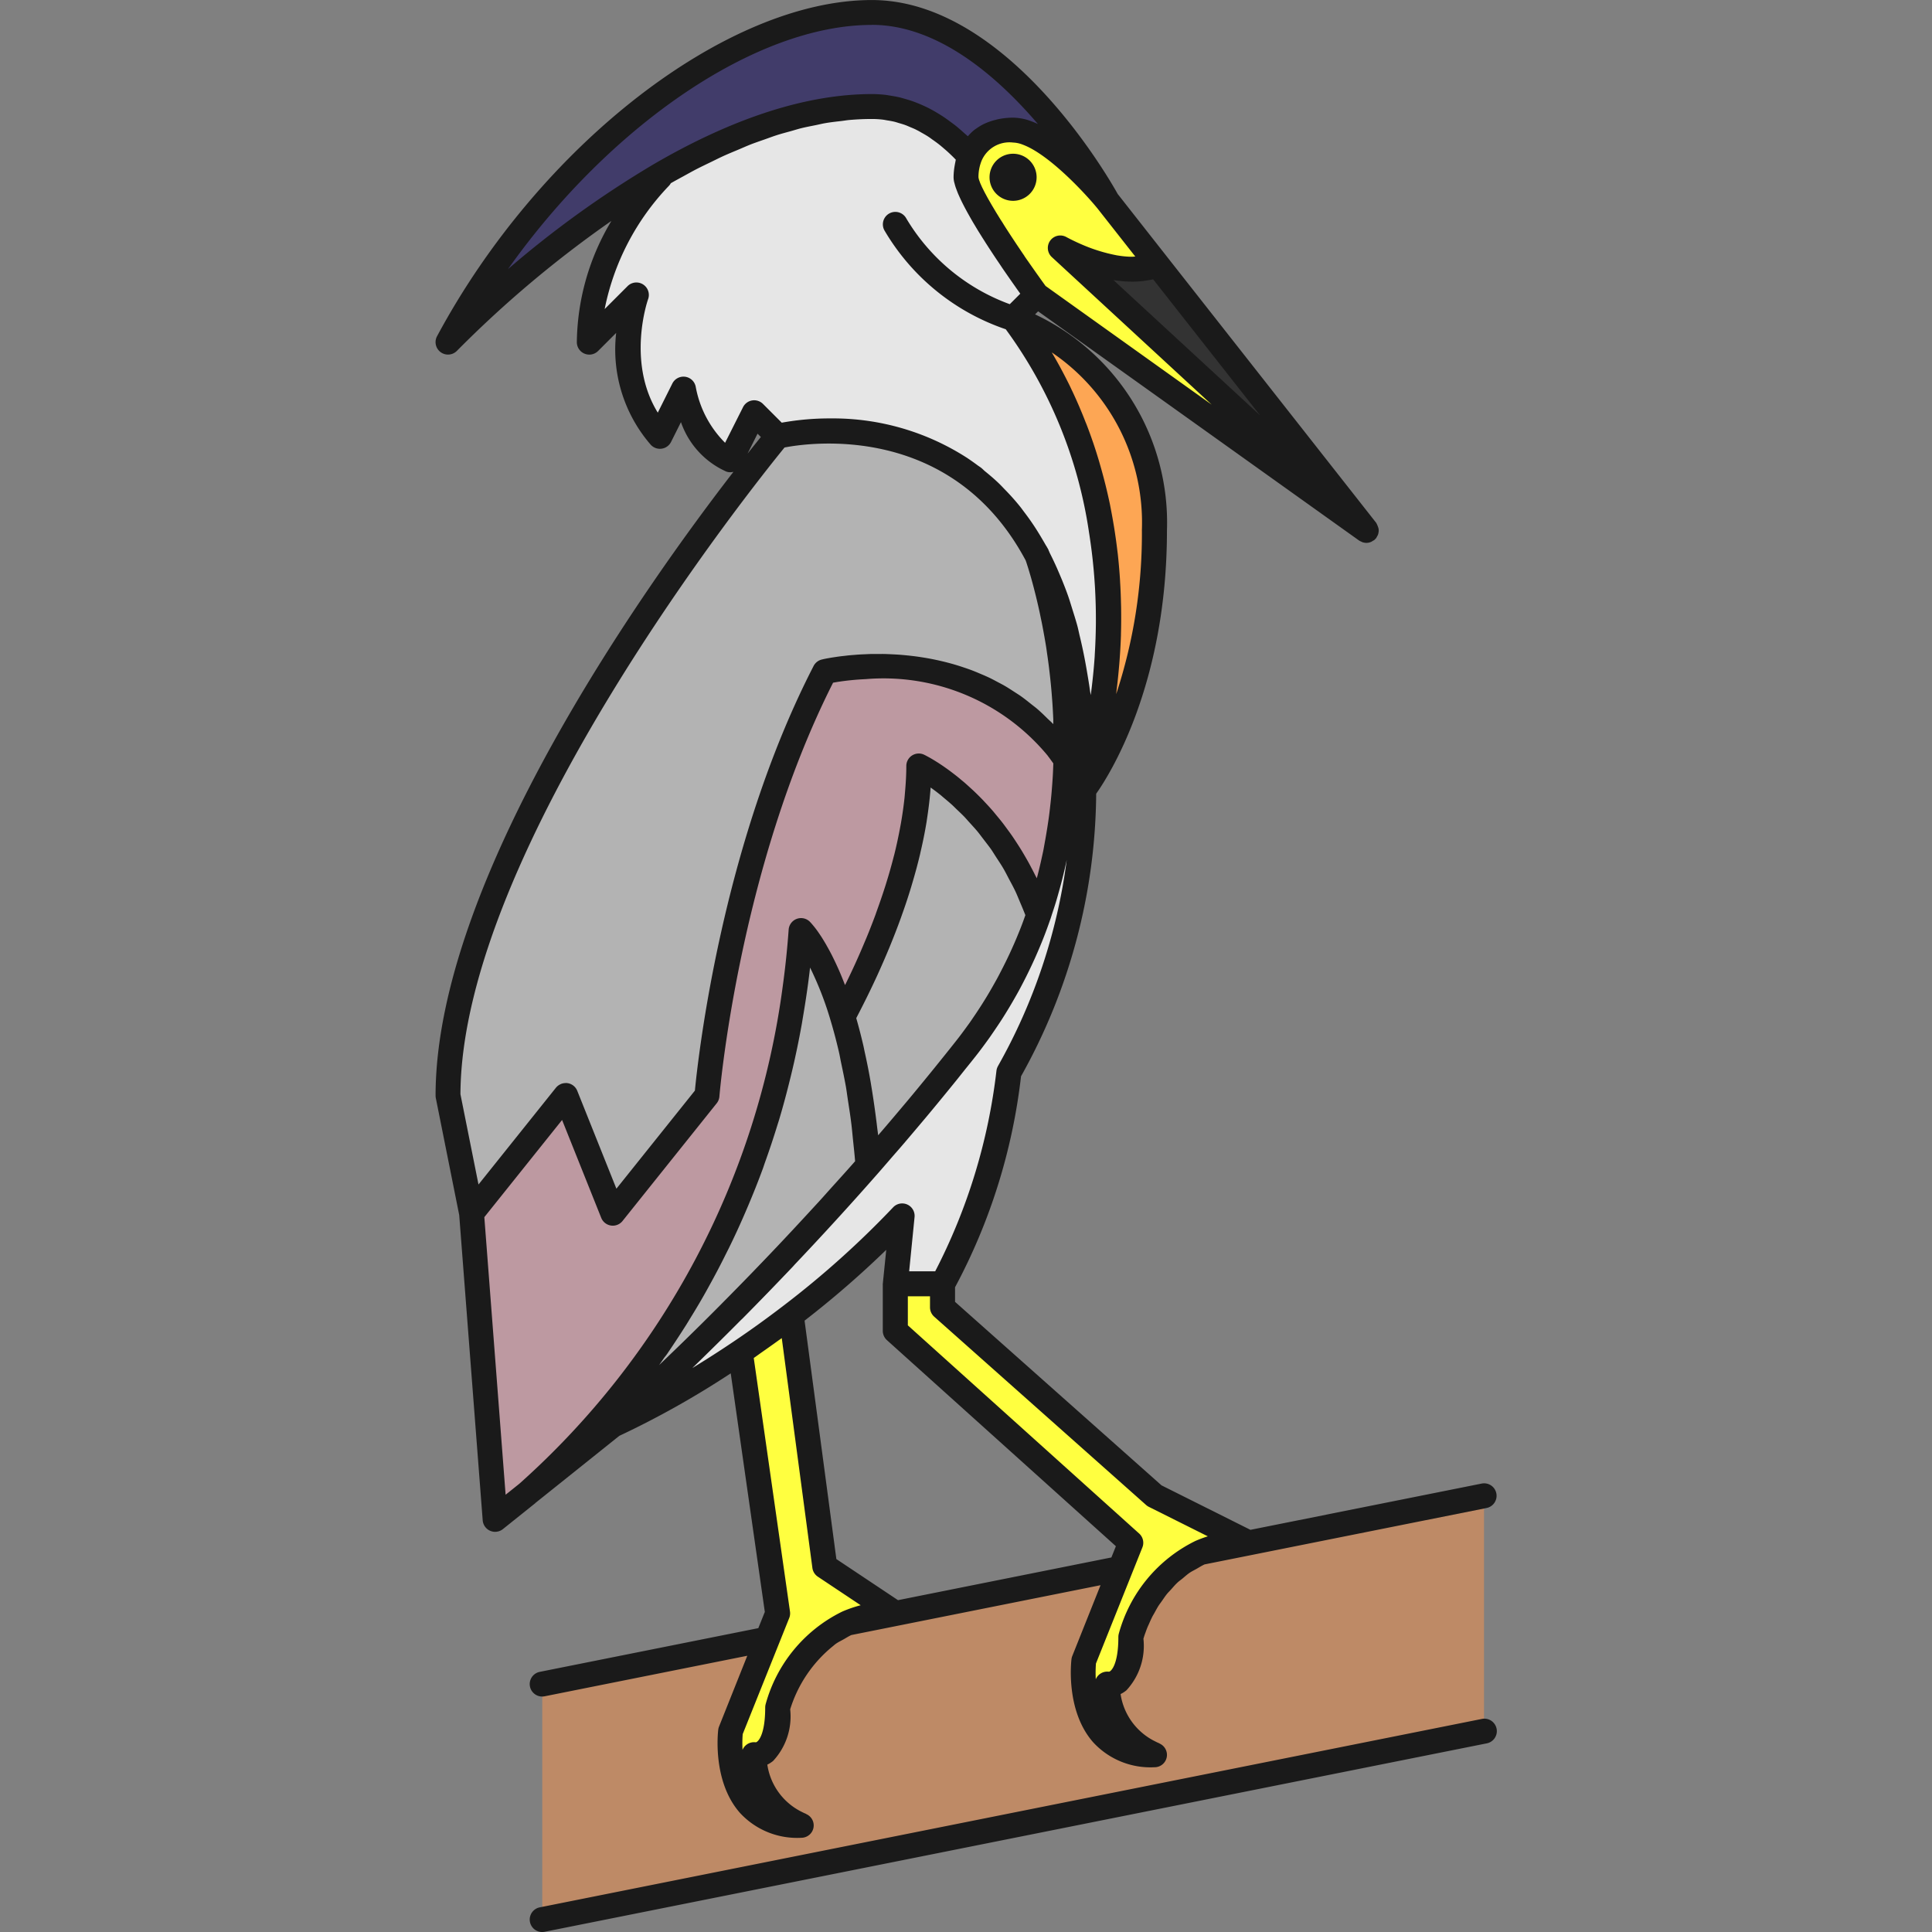
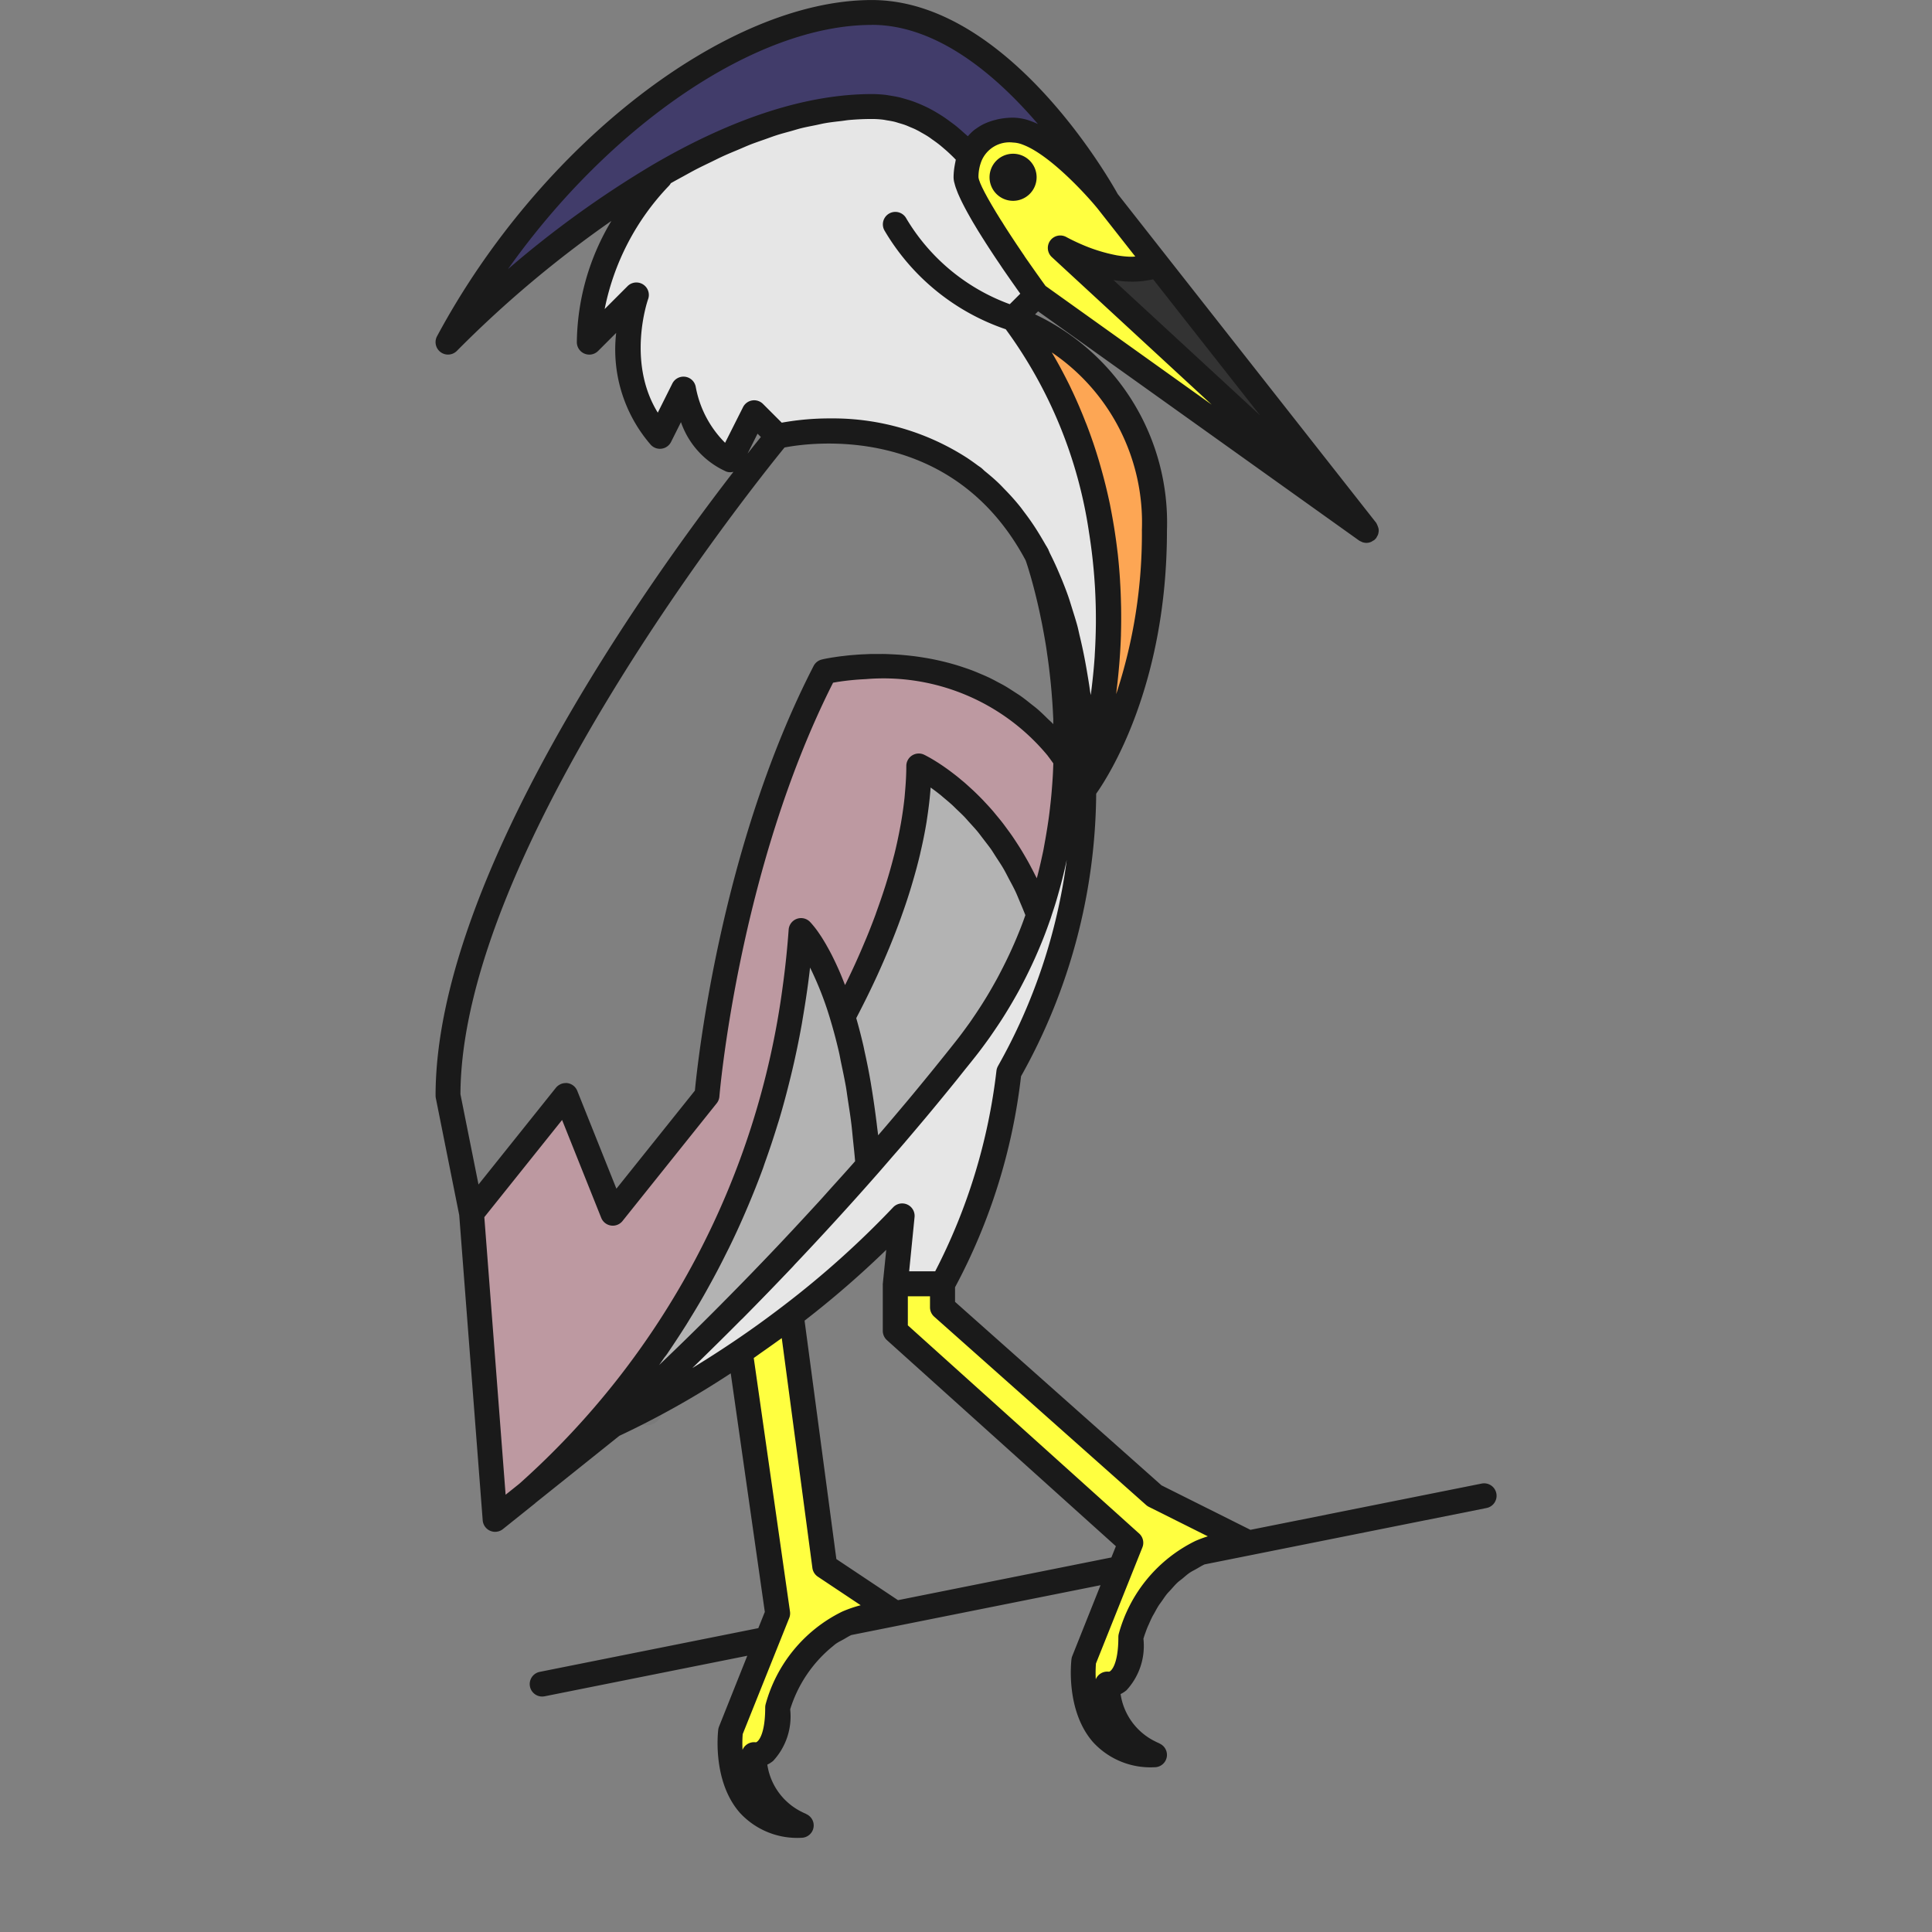
<svg xmlns="http://www.w3.org/2000/svg" width="800px" height="800px" viewBox="-26.22 0 116.304 116.304">
  <rect x="-26.22" y="0" width="116.304" height="116.304" fill="#808080" stroke="none" />
  <g id="Group_6135" data-name="Group 6135" transform="translate(-971.664 -1218.518)">
    <g id="Group_6133" data-name="Group 6133">
      <g id="Group_5988" data-name="Group 5988">
        <g id="Group_5987" data-name="Group 5987">
          <g id="Group_5986" data-name="Group 5986">
            <path id="Path_2185" data-name="Path 2185" d="M1009.264,1233.442l7.971,7.358,10.454,9.65-9.82-12.5-2.742-3.489C1012.8,1235.462,1009.264,1233.442,1009.264,1233.442Z" fill="#333" />
          </g>
        </g>
      </g>
      <g id="Group_5991" data-name="Group 5991">
        <g id="Group_5990" data-name="Group 5990">
          <g id="Group_5989" data-name="Group 5989">
            <path id="Path_2186" data-name="Path 2186" d="M997.925,1219.268c-7.983,0-19.04,7.792-25.511,19.843a64.939,64.939,0,0,1,12.756-10.054c3.978-2.317,8.452-4.119,12.755-4.119a8.009,8.009,0,0,1,5.908,2.991,2.553,2.553,0,0,1,2.6-1.574,2.449,2.449,0,0,1,.837.172c2.142.79,4.832,4.08,4.832,4.08S1005.909,1219.268,997.925,1219.268Z" fill="#413c6a" />
          </g>
        </g>
      </g>
      <g id="Group_5994" data-name="Group 5994">
        <g id="Group_5993" data-name="Group 5993">
          <g id="Group_5992" data-name="Group 5992">
            <path id="Path_2187" data-name="Path 2187" d="M1017.235,1240.8l-7.971-7.358s3.539,2.02,5.863,1.019l-3.028-3.854s-2.69-3.29-4.832-4.08a2.449,2.449,0,0,0-.837-.172,2.553,2.553,0,0,0-2.6,1.574,3.377,3.377,0,0,0-.238,1.261c0,1.243,4.252,7.086,4.252,7.086l1,.717,7.967,5.69,10.872,7.767Z" fill="#ffff40" />
          </g>
        </g>
      </g>
      <g id="Group_5997" data-name="Group 5997">
        <g id="Group_5996" data-name="Group 5996">
          <g id="Group_5995" data-name="Group 5995">
            <path id="Path_2188" data-name="Path 2188" d="M1006.429,1238.444a.732.732,0,0,1-.21-.031,13.6,13.6,0,0,1-7.538-6.035.75.75,0,0,1,1.324-.707,12.274,12.274,0,0,0,6.636,5.3.75.75,0,0,1-.212,1.47Z" fill="#7a7a7a" />
          </g>
        </g>
      </g>
      <g id="Group_6000" data-name="Group 6000">
        <g id="Group_5999" data-name="Group 5999">
          <g id="Group_5998" data-name="Group 5998">
            <path id="Path_2189" data-name="Path 2189" d="M1010.681,1236.276" fill="none" stroke="#7a7a7a" stroke-linecap="round" stroke-linejoin="round" stroke-width="3" />
          </g>
        </g>
      </g>
      <g id="Group_6003" data-name="Group 6003">
        <g id="Group_6002" data-name="Group 6002">
          <g id="Group_6001" data-name="Group 6001">
            <path id="Path_2190" data-name="Path 2190" d="M1006.43,1237.694l1.417-1.418s-4.252-5.843-4.252-7.086a3.377,3.377,0,0,1,.238-1.261,8.009,8.009,0,0,0-5.908-2.991c-4.3,0-8.777,1.8-12.755,4.119v.133a15.027,15.027,0,0,0-4.252,9.921l2.834-2.835s-1.793,4.935,1.418,8.5l1.417-2.834s.689,3.538,2.835,4.252l1.417-2.835,1.417,1.417s18.426-4.6,18.426,21.26C1015.713,1248.314,1006.43,1237.694,1006.43,1237.694Z" fill="#e6e6e6" />
          </g>
        </g>
      </g>
      <g id="Group_6006" data-name="Group 6006">
        <g id="Group_6005" data-name="Group 6005">
          <g id="Group_6004" data-name="Group 6004">
            <path id="Path_2191" data-name="Path 2191" d="M1006.43,1237.694s9.283,10.62,4.252,28.346c0,0,4.252-5.49,4.252-15.59A13.055,13.055,0,0,0,1006.43,1237.694Z" fill="#fda654" />
          </g>
        </g>
      </g>
      <g id="Group_6009" data-name="Group 6009">
        <g id="Group_6008" data-name="Group 6008">
          <g id="Group_6007" data-name="Group 6007">
            <path id="Path_2192" data-name="Path 2192" d="M1007.879,1252.708a.749.749,0,0,1-.664-.4l-.026-.049a.789.789,0,0,1-.034-.671.746.746,0,0,1,1.4.03l.035.1a.751.751,0,0,1-.709.995Z" fill="#7a7a7a" />
          </g>
        </g>
      </g>
      <g id="Group_6012" data-name="Group 6012">
        <g id="Group_6011" data-name="Group 6011">
          <g id="Group_6010" data-name="Group 6010">
-             <path id="Path_2193" data-name="Path 2193" d="M977.2,1308.416l-1.952,1.561A24.949,24.949,0,0,0,977.2,1308.416Z" fill="none" />
-           </g>
+             </g>
        </g>
      </g>
      <g id="Group_6015" data-name="Group 6015">
        <g id="Group_6014" data-name="Group 6014">
          <g id="Group_6013" data-name="Group 6013">
            <path id="Path_2194" data-name="Path 2194" d="M1007.97,1273.6c-2.38-6.684-7.21-8.981-7.21-8.981,0,5.777-2.939,12.052-4.585,15.113a42.4,42.4,0,0,1,1.54,8.945h0l0,0c.442-.5.888-1.018,1.336-1.538l.247-.289q.531-.619,1.064-1.255c.089-.106.177-.209.266-.316l.013-.015q.658-.789,1.32-1.6l.31-.381q.661-.817,1.322-1.651c.286-.362.555-.728.817-1.095.09-.127.175-.256.263-.384.163-.238.323-.476.476-.715l0,0c.1-.159.2-.319.3-.478.125-.2.245-.409.363-.614.1-.182.21-.364.31-.547s.179-.34.267-.51a27.2,27.2,0,0,0,1.2-2.64l.012-.028c.122-.315.236-.63.346-.944.008-.022.017-.045.024-.067Z" fill="#b3b3b3" />
          </g>
        </g>
      </g>
      <g id="Group_6018" data-name="Group 6018">
        <g id="Group_6017" data-name="Group 6017">
          <g id="Group_6016" data-name="Group 6016">
            <path id="Path_2195" data-name="Path 2195" d="M1009.543,1265.735c-.009.132-.019.264-.03.4C1009.524,1266,1009.534,1265.867,1009.543,1265.735Z" fill="none" />
          </g>
        </g>
      </g>
      <g id="Group_6021" data-name="Group 6021">
        <g id="Group_6020" data-name="Group 6020">
          <g id="Group_6019" data-name="Group 6019">
            <path id="Path_2196" data-name="Path 2196" d="M1007.97,1273.6c-2.38-6.684-7.21-8.981-7.21-8.981,0,5.777-2.939,12.052-4.585,15.113a42.4,42.4,0,0,1,1.54,8.945h0l0,0c.443-.5.888-1.018,1.336-1.538l.247-.289q.531-.619,1.064-1.255c.089-.106.177-.209.266-.316l.013-.015q.658-.789,1.32-1.6l.31-.381c.441-.545.882-1.093,1.322-1.651.286-.362.556-.728.817-1.095.09-.127.175-.256.263-.384.163-.238.323-.476.476-.715l0,0c.1-.159.2-.319.3-.478.125-.205.246-.409.363-.614.1-.182.21-.364.31-.547s.179-.34.267-.51a27.2,27.2,0,0,0,1.2-2.64l.012-.028c.122-.315.236-.63.346-.944.008-.022.017-.045.024-.067v0Z" fill="#b3b3b3" />
          </g>
        </g>
      </g>
      <g id="Group_6024" data-name="Group 6024">
        <g id="Group_6023" data-name="Group 6023">
          <g id="Group_6022" data-name="Group 6022">
            <path id="Path_2197" data-name="Path 2197" d="M1008.318,1272.522c-.083.276-.174.552-.266.829C1008.145,1273.074,1008.235,1272.8,1008.318,1272.522Z" fill="none" />
          </g>
        </g>
      </g>
      <g id="Group_6027" data-name="Group 6027">
        <g id="Group_6026" data-name="Group 6026">
          <g id="Group_6025" data-name="Group 6025">
            <path id="Path_2198" data-name="Path 2198" d="M1008.626,1271.417c-.056.216-.116.432-.178.649C1008.51,1271.849,1008.57,1271.633,1008.626,1271.417Z" fill="none" />
          </g>
        </g>
      </g>
      <g id="Group_6030" data-name="Group 6030">
        <g id="Group_6029" data-name="Group 6029">
          <g id="Group_6028" data-name="Group 6028">
            <path id="Path_2199" data-name="Path 2199" d="M1008.888,1270.315c-.045.2-.091.408-.14.613C1008.8,1270.723,1008.843,1270.519,1008.888,1270.315Z" fill="none" />
          </g>
        </g>
      </g>
      <g id="Group_6033" data-name="Group 6033">
        <g id="Group_6032" data-name="Group 6032">
          <g id="Group_6031" data-name="Group 6031">
            <path id="Path_2200" data-name="Path 2200" d="M1009.337,1267.775c-.027.2-.059.407-.09.611C1009.278,1268.182,1009.31,1267.977,1009.337,1267.775Z" fill="none" />
          </g>
        </g>
      </g>
      <g id="Group_6036" data-name="Group 6036">
        <g id="Group_6035" data-name="Group 6035">
          <g id="Group_6034" data-name="Group 6034">
            <path id="Path_2201" data-name="Path 2201" d="M1009.457,1266.743c-.014.144-.032.29-.048.435C1009.425,1267.033,1009.443,1266.887,1009.457,1266.743Z" fill="none" />
          </g>
        </g>
      </g>
      <g id="Group_6039" data-name="Group 6039">
        <g id="Group_6038" data-name="Group 6038">
          <g id="Group_6037" data-name="Group 6037">
            <path id="Path_2202" data-name="Path 2202" d="M1009.6,1264.755c-.005.122-.009.243-.016.365C1009.589,1265,1009.593,1264.877,1009.6,1264.755Z" fill="none" />
          </g>
        </g>
      </g>
      <g id="Group_6042" data-name="Group 6042">
        <g id="Group_6041" data-name="Group 6041">
          <g id="Group_6040" data-name="Group 6040">
            <path id="Path_2203" data-name="Path 2203" d="M1009.111,1269.2c-.038.207-.075.414-.117.622C1009.036,1269.615,1009.073,1269.408,1009.111,1269.2Z" fill="none" />
          </g>
        </g>
      </g>
      <g id="Group_6045" data-name="Group 6045">
        <g id="Group_6044" data-name="Group 6044">
          <g id="Group_6043" data-name="Group 6043">
            <path id="Path_2204" data-name="Path 2204" d="M996.175,1279.736c-1.172-3.893-2.5-5.192-2.5-5.192a49.613,49.613,0,0,1-16.474,33.872l5.135-4.108s.447-.392,1.246-1.125c.3-.275.649-.6,1.043-.967.262-.246.545-.512.845-.8l.465-.443q.477-.457,1.006-.971c.819-.8,1.726-1.692,2.7-2.675.935-.944,1.932-1.97,2.977-3.071,1.61-1.7,3.329-3.564,5.1-5.578A42.4,42.4,0,0,0,996.175,1279.736Z" fill="#b3b3b3" />
          </g>
        </g>
      </g>
      <g id="Group_6048" data-name="Group 6048">
        <g id="Group_6047" data-name="Group 6047">
          <g id="Group_6046" data-name="Group 6046">
            <path id="Path_2205" data-name="Path 2205" d="M997.725,1289.431a.75.75,0,1,1-.005-1.5h.005a.75.75,0,0,1,0,1.5Z" fill="#7a7a7a" />
          </g>
        </g>
      </g>
      <g id="Group_6051" data-name="Group 6051">
        <g id="Group_6050" data-name="Group 6050">
          <g id="Group_6049" data-name="Group 6049">
            <circle id="Ellipse_161" data-name="Ellipse 161" cx="0.75" cy="0.75" r="0.75" transform="translate(1007.22 1272.855)" fill="#7a7a7a" />
          </g>
        </g>
      </g>
      <g id="Group_6054" data-name="Group 6054">
        <g id="Group_6053" data-name="Group 6053">
          <g id="Group_6052" data-name="Group 6052">
            <path id="Path_2206" data-name="Path 2206" d="M985.933,1301.726a.75.75,0,0,1-.518-1.292q.477-.456,1-.966a.75.75,0,0,1,1.045,1.076q-.531.515-1.012.974A.745.745,0,0,1,985.933,1301.726Z" fill="#7a7a7a" />
          </g>
        </g>
      </g>
      <g id="Group_6057" data-name="Group 6057">
        <g id="Group_6056" data-name="Group 6056">
          <g id="Group_6055" data-name="Group 6055">
-             <path id="Path_2207" data-name="Path 2207" d="M983.581,1303.933a.75.75,0,0,1-.507-1.3c.3-.274.645-.595,1.037-.962a.75.75,0,1,1,1.026,1.093c-.4.372-.747.7-1.048.973A.75.75,0,0,1,983.581,1303.933Z" fill="#7a7a7a" />
+             <path id="Path_2207" data-name="Path 2207" d="M983.581,1303.933a.75.75,0,0,1-.507-1.3c.3-.274.645-.595,1.037-.962a.75.75,0,1,1,1.026,1.093A.75.75,0,0,1,983.581,1303.933Z" fill="#7a7a7a" />
          </g>
        </g>
      </g>
      <g id="Group_6060" data-name="Group 6060">
        <g id="Group_6059" data-name="Group 6059">
          <g id="Group_6058" data-name="Group 6058">
            <path id="Path_2208" data-name="Path 2208" d="M984.624,1302.966a.75.75,0,0,1-.512-1.3c.261-.244.542-.51.84-.793a.75.75,0,0,1,1.034,1.088q-.453.429-.85.8A.745.745,0,0,1,984.624,1302.966Z" fill="#7a7a7a" />
          </g>
        </g>
      </g>
      <g id="Group_6063" data-name="Group 6063">
        <g id="Group_6062" data-name="Group 6062">
          <g id="Group_6061" data-name="Group 6061">
            <path id="Path_2209" data-name="Path 2209" d="M986.94,1300.756a.75.75,0,0,1-.523-1.288c.9-.872,1.8-1.769,2.689-2.665a.75.75,0,0,1,1.067,1.055c-.894.9-1.806,1.807-2.71,2.685A.747.747,0,0,1,986.94,1300.756Z" fill="#7a7a7a" />
          </g>
        </g>
      </g>
      <g id="Group_6066" data-name="Group 6066">
        <g id="Group_6065" data-name="Group 6065">
          <g id="Group_6064" data-name="Group 6064">
            <path id="Path_2210" data-name="Path 2210" d="M992.617,1294.259h0c1.61-1.7,3.329-3.565,5.1-5.579h0C995.946,1290.695,994.227,1292.564,992.617,1294.259Z" fill="#bd99a1" />
          </g>
        </g>
      </g>
      <g id="Group_6069" data-name="Group 6069">
        <g id="Group_6068" data-name="Group 6068">
          <g id="Group_6067" data-name="Group 6067">
            <path id="Path_2211" data-name="Path 2211" d="M1009.544,1266.485l-.054,0a.751.751,0,0,1-.7-.747.516.516,0,0,1,0-.055c.014-.2.028-.4.038-.6a.75.75,0,0,1,1.5.039v.04c-.011.207-.025.418-.04.628A.751.751,0,0,1,1009.544,1266.485Z" fill="#7a7a7a" />
          </g>
        </g>
      </g>
      <g id="Group_6072" data-name="Group 6072">
        <g id="Group_6071" data-name="Group 6071">
          <g id="Group_6070" data-name="Group 6070">
            <path id="Path_2212" data-name="Path 2212" d="M1009.458,1267.493a.678.678,0,0,1-.077,0,.748.748,0,0,1-.674-.744.681.681,0,0,1,0-.078q.03-.3.054-.595a.75.75,0,0,1,1.5.059c0,.021,0,.042,0,.063-.017.208-.036.416-.057.626A.75.75,0,0,1,1009.458,1267.493Z" fill="#7a7a7a" />
          </g>
        </g>
      </g>
      <g id="Group_6075" data-name="Group 6075">
        <g id="Group_6074" data-name="Group 6074">
          <g id="Group_6073" data-name="Group 6073">
            <path id="Path_2213" data-name="Path 2213" d="M1009.6,1265.505h-.031a.751.751,0,0,1-.719-.78v0c.008-.167.015-.335.019-.5a.75.75,0,0,1,1.352-.427l.025.035a.746.746,0,0,1,.125.438c0,.107-.008.216-.013.325l-.009.192v0A.75.75,0,0,1,1009.6,1265.505Zm.019-1.264h0Z" fill="#7a7a7a" />
          </g>
        </g>
      </g>
      <g id="Group_6078" data-name="Group 6078">
        <g id="Group_6077" data-name="Group 6077">
          <g id="Group_6076" data-name="Group 6076">
            <path id="Path_2214" data-name="Path 2214" d="M1007.879,1251.958a36.986,36.986,0,0,1,1.738,12.283l0,0c-.005.168-.015.34-.022.51-.005.122-.009.243-.016.365q-.016.306-.039.615c-.009.132-.019.264-.03.4-.017.2-.035.4-.056.61-.014.144-.032.29-.048.435-.023.2-.045.4-.072.6s-.059.407-.09.611q-.063.405-.136.815c-.038.207-.075.414-.117.622-.033.163-.07.328-.106.492-.045.2-.091.408-.14.613-.039.163-.08.325-.122.489-.056.216-.116.432-.178.649-.043.152-.084.3-.13.456-.083.276-.173.552-.266.829-.028.085-.052.17-.082.255-.007.022-.016.045-.024.067-.11.314-.224.629-.346.944l-.012.028a27.2,27.2,0,0,1-1.2,2.64c-.088.17-.175.34-.267.51s-.205.365-.31.547c-.117.2-.238.409-.363.614-.1.159-.2.319-.3.478v0c-.154.24-.314.478-.477.716-.088.128-.173.257-.263.384-.261.367-.531.733-.817,1.095-.44.558-.881,1.106-1.322,1.651l-.31.381q-.662.812-1.32,1.6l-.013.015c-.089.107-.177.21-.266.316q-.534.636-1.064,1.255l-.247.289c-.448.52-.893,1.035-1.336,1.538v0c-1.77,2.015-3.489,3.884-5.1,5.58-1.045,1.1-2.042,2.126-2.977,3.07-.974.984-1.881,1.88-2.7,2.675q-.528.513-1.006.971l-.465.443c-.3.285-.583.551-.845.8-.394.368-.743.692-1.043.967-.8.733-1.246,1.125-1.246,1.125a54.11,54.11,0,0,0,7.674-4.394c.978-.66,2.01-1.4,3.068-2.208a56.062,56.062,0,0,0,6.674-5.988l-.408,4.086h2.835a34.507,34.507,0,0,0,3.994-12.735,34.483,34.483,0,0,0,4.51-17.029C1010.682,1259.673,1009.563,1255.155,1007.879,1251.958Z" fill="#e6e6e6" />
          </g>
        </g>
      </g>
      <g id="Group_6081" data-name="Group 6081">
        <g id="Group_6080" data-name="Group 6080">
          <g id="Group_6079" data-name="Group 6079">
            <path id="Path_2215" data-name="Path 2215" d="M989.639,1298.08a.75.75,0,0,1-.532-1.278c1-1.014,2-2.043,2.966-3.059a.75.75,0,0,1,1.088,1.033c-.983,1.035-1.987,2.071-2.986,3.08l0,0h0A.747.747,0,0,1,989.639,1298.08Z" fill="#7a7a7a" />
          </g>
        </g>
      </g>
      <g id="Group_6084" data-name="Group 6084">
        <g id="Group_6083" data-name="Group 6083">
          <g id="Group_6082" data-name="Group 6082">
            <path id="Path_2216" data-name="Path 2216" d="M999.343,1315.646a7.158,7.158,0,0,0-2.9.581Z" fill="none" />
          </g>
        </g>
      </g>
      <g id="Group_6087" data-name="Group 6087">
        <g id="Group_6086" data-name="Group 6086">
          <g id="Group_6085" data-name="Group 6085">
-             <path id="Path_2217" data-name="Path 2217" d="M1020.6,1311.394l-2.9.581a8.081,8.081,0,0,0-4.183,5.089c0,3.131-1.417,2.834-1.417,2.834a4.573,4.573,0,0,0,2.835,4.252c-4.968,0-4.252-5.669-4.252-5.669l2.218-5.546-13.557,2.711h0l-2.9.581a8.081,8.081,0,0,0-4.183,5.089c0,3.131-1.417,2.834-1.417,2.834a4.573,4.573,0,0,0,2.835,4.252c-4.968,0-4.252-5.669-4.252-5.669l2.218-5.546-13.557,2.711v14.174l21.26-4.252,21.26-4.252,14.173-2.835V1308.56Z" fill="#be8a66" />
-           </g>
+             </g>
        </g>
      </g>
      <g id="Group_6090" data-name="Group 6090">
        <g id="Group_6089" data-name="Group 6089">
          <g id="Group_6088" data-name="Group 6088">
            <path id="Path_2218" data-name="Path 2218" d="M1014.934,1308.56l-12.756-11.339V1295.8h-2.835v2.835l14.173,12.755-.616,1.541-2.218,5.546s-.716,5.669,4.252,5.669a4.573,4.573,0,0,1-2.835-4.252s1.417.3,1.417-2.834a8.081,8.081,0,0,1,4.183-5.089,7.157,7.157,0,0,1,2.9-.581Z" fill="#ffff40" />
          </g>
        </g>
      </g>
      <g id="Group_6093" data-name="Group 6093">
        <g id="Group_6092" data-name="Group 6092">
          <g id="Group_6091" data-name="Group 6091">
            <rect id="Rectangle_49" data-name="Rectangle 49" transform="translate(999.343 1315.646)" fill="none" />
          </g>
        </g>
      </g>
      <g id="Group_6096" data-name="Group 6096">
        <g id="Group_6095" data-name="Group 6095">
          <g id="Group_6094" data-name="Group 6094">
            <path id="Path_2219" data-name="Path 2219" d="M995.091,1312.812l-2.014-15.106c-1.058.811-2.09,1.548-3.068,2.208l2.247,15.732-.616,1.541-2.218,5.546s-.716,5.669,4.252,5.669a4.573,4.573,0,0,1-2.835-4.252s1.417.3,1.417-2.834a8.081,8.081,0,0,1,4.183-5.089,7.158,7.158,0,0,1,2.9-.581h0Z" fill="#ffff40" />
          </g>
        </g>
      </g>
      <g id="Group_6099" data-name="Group 6099">
        <g id="Group_6098" data-name="Group 6098">
          <g id="Group_6097" data-name="Group 6097">
            <path id="Path_2220" data-name="Path 2220" d="M1003.476,1259.482c.327.118.656.25.984.4C1004.132,1259.732,1003.8,1259.6,1003.476,1259.482Z" fill="none" />
          </g>
        </g>
      </g>
      <g id="Group_6102" data-name="Group 6102">
        <g id="Group_6101" data-name="Group 6101">
          <g id="Group_6100" data-name="Group 6100">
            <path id="Path_2221" data-name="Path 2221" d="M1004.46,1259.881a12.494,12.494,0,0,1,1.465.787A12.494,12.494,0,0,0,1004.46,1259.881Z" fill="none" />
          </g>
        </g>
      </g>
      <g id="Group_6105" data-name="Group 6105">
        <g id="Group_6104" data-name="Group 6104">
          <g id="Group_6103" data-name="Group 6103">
            <path id="Path_2222" data-name="Path 2222" d="M998.46,1258.629c.263,0,.536.01.819.026C999,1258.639,998.723,1258.631,998.46,1258.629Z" fill="none" />
          </g>
        </g>
      </g>
      <g id="Group_6108" data-name="Group 6108">
        <g id="Group_6107" data-name="Group 6107">
          <g id="Group_6106" data-name="Group 6106">
            <path id="Path_2223" data-name="Path 2223" d="M997.355,1258.657c.227-.013.467-.023.719-.027C997.822,1258.634,997.582,1258.644,997.355,1258.657Z" fill="none" />
          </g>
        </g>
      </g>
      <g id="Group_6111" data-name="Group 6111">
        <g id="Group_6110" data-name="Group 6110">
          <g id="Group_6109" data-name="Group 6109">
            <path id="Path_2224" data-name="Path 2224" d="M1005.925,1260.668a12.2,12.2,0,0,1,1.878,1.451A12.2,12.2,0,0,0,1005.925,1260.668Z" fill="none" />
          </g>
        </g>
      </g>
      <g id="Group_6114" data-name="Group 6114">
        <g id="Group_6113" data-name="Group 6113">
          <g id="Group_6112" data-name="Group 6112">
            <path id="Path_2225" data-name="Path 2225" d="M1009.582,1264.193c-.152-.219-.307-.431-.466-.634l-.007-.009a12.852,12.852,0,0,0-1.306-1.431,12.2,12.2,0,0,0-1.878-1.451,12.494,12.494,0,0,0-1.465-.787c-.328-.149-.657-.281-.984-.4a14.874,14.874,0,0,0-4.2-.827c-.283-.016-.556-.024-.819-.026-.132,0-.26,0-.386,0-.252,0-.492.014-.719.027a15.642,15.642,0,0,0-1.633.175l-.018,0c-.312.051-.517.1-.586.112l-.027.007c-5.977,11.6-7.087,25.511-7.087,25.511l-5.669,7.087-2.835-7.087-5.669,7.087,1.417,18.425,1.952-1.561a49.613,49.613,0,0,0,16.474-33.872s1.329,1.3,2.5,5.192c1.646-3.061,4.585-9.336,4.585-15.113,0,0,4.83,2.3,7.21,8.981.029-.084.054-.168.082-.253.092-.277.183-.553.266-.829.046-.153.087-.3.13-.456.062-.217.122-.433.178-.649q.063-.246.122-.489c.049-.2.1-.409.14-.613.036-.164.073-.329.106-.492.042-.208.079-.415.117-.622q.073-.41.136-.815c.031-.2.063-.409.09-.611s.049-.4.072-.6c.016-.145.034-.291.048-.435.021-.2.039-.408.056-.61.011-.134.021-.266.03-.4q.022-.309.039-.615c.007-.122.011-.243.016-.365.007-.172.015-.344.019-.514h0C1009.606,1264.224,1009.593,1264.21,1009.582,1264.193Z" fill="#bd99a1" />
          </g>
        </g>
      </g>
      <g id="Group_6117" data-name="Group 6117">
        <g id="Group_6116" data-name="Group 6116">
          <g id="Group_6115" data-name="Group 6115">
-             <path id="Path_2226" data-name="Path 2226" d="M1007.879,1251.958l-.045-.088c-5.172-9.685-15.578-7.09-15.578-7.09s-19.842,23.8-19.842,39.685l1.417,7.087,5.669-7.087,2.835,7.087,5.669-7.087s1.11-13.907,7.087-25.511l.027-.007c.069-.016.274-.061.586-.112l.018,0a15.642,15.642,0,0,1,1.633-.175c.227-.013.467-.023.719-.027.126,0,.254,0,.386,0,.263,0,.536.01.819.026a14.874,14.874,0,0,1,4.2.827c.327.118.656.25.984.4a12.494,12.494,0,0,1,1.465.787,12.2,12.2,0,0,1,1.878,1.451,12.852,12.852,0,0,1,1.306,1.431l.007.009c.159.2.314.415.466.634.011.017.024.031.035.048h0l0,0A37.065,37.065,0,0,0,1007.879,1251.958Z" fill="#b3b3b3" />
-           </g>
+             </g>
        </g>
      </g>
      <g id="Group_6120" data-name="Group 6120">
        <g id="Group_6119" data-name="Group 6119">
          <g id="Group_6118" data-name="Group 6118">
            <path id="Path_2227" data-name="Path 2227" d="M1010.681,1236.276" fill="none" stroke="#1a1a1a" stroke-linecap="round" stroke-linejoin="round" stroke-width="3" />
          </g>
        </g>
      </g>
      <g id="Group_6123" data-name="Group 6123">
        <g id="Group_6122" data-name="Group 6122">
          <g id="Group_6121" data-name="Group 6121">
            <rect id="Rectangle_50" data-name="Rectangle 50" transform="translate(999.343 1315.646)" fill="none" />
          </g>
        </g>
      </g>
      <g id="Group_6126" data-name="Group 6126">
        <g id="Group_6125" data-name="Group 6125">
          <g id="Group_6124" data-name="Group 6124">
-             <path id="Path_2228" data-name="Path 2228" d="M1009.116,1263.559c.159.2.314.415.466.634C1009.43,1263.974,1009.275,1263.762,1009.116,1263.559Z" fill="none" />
-           </g>
+             </g>
        </g>
      </g>
      <g id="Group_6129" data-name="Group 6129">
        <g id="Group_6128" data-name="Group 6128">
          <g id="Group_6127" data-name="Group 6127">
            <path id="Path_2229" data-name="Path 2229" d="M995.118,1258.947c.069-.016.274-.061.586-.112C995.392,1258.886,995.187,1258.931,995.118,1258.947Z" fill="none" />
          </g>
        </g>
      </g>
      <g id="Group_6132" data-name="Group 6132">
        <g id="Group_6131" data-name="Group 6131">
          <g id="Group_6130" data-name="Group 6130">
            <path id="Path_2230" data-name="Path 2230" d="M1009.109,1263.55c-4.437-5.656-11.291-5.058-13.387-4.718C997.818,1258.492,1004.672,1257.894,1009.109,1263.55Z" fill="none" />
          </g>
        </g>
      </g>
    </g>
    <g id="Group_6134" data-name="Group 6134">
      <path id="Path_2231" data-name="Path 2231" d="M1007.847,1229.19a1.417,1.417,0,1,0-1.417,1.417A1.418,1.418,0,0,0,1007.847,1229.19Z" fill="#1a1a1a" />
      <path id="Path_2232" data-name="Path 2232" d="M977.669,1309l5.058-4.047a53.792,53.792,0,0,0,6.706-3.762l2.052,14.362-.391.977-13.158,2.632a.75.75,0,1,0,.294,1.471l12.2-2.44-1.7,4.261a.736.736,0,0,0-.048.184c-.016.126-.37,3.112,1.306,5.013a4.681,4.681,0,0,0,3.691,1.5.741.741,0,0,0,.258-.046.743.743,0,0,0,.06-1.373c-.02-.01-.036-.026-.057-.034s-.05-.02-.1-.043-.107-.052-.173-.086l-.058-.029a3.79,3.79,0,0,1-1.973-2.794,1.73,1.73,0,0,0,.349-.222,3.93,3.93,0,0,0,1.027-3.107,7.9,7.9,0,0,1,2.528-3.766c.086-.067.161-.141.253-.2.138-.095.3-.17.449-.255s.29-.177.453-.251l15-3-1.7,4.261a.734.734,0,0,0-.048.184c-.016.126-.37,3.112,1.306,5.013a4.679,4.679,0,0,0,3.69,1.5.744.744,0,0,0,.319-1.419.643.643,0,0,0-.057-.034c-.01,0-.05-.02-.1-.043s-.106-.052-.172-.086l-.058-.029a3.79,3.79,0,0,1-1.973-2.794,1.72,1.72,0,0,0,.348-.222,3.929,3.929,0,0,0,1.027-3.108c.018-.062.048-.161.092-.288l.027-.07c.04-.115.086-.24.148-.388.019-.045.048-.1.068-.148.061-.139.122-.278.2-.434.037-.072.087-.151.128-.226.079-.143.153-.284.247-.433.057-.089.13-.18.192-.271.1-.14.188-.28.3-.42.078-.1.176-.192.262-.289.117-.13.227-.263.359-.388.1-.1.226-.185.339-.278.138-.115.268-.234.421-.339.129-.088.28-.158.419-.238.158-.09.308-.187.479-.265l16.975-3.395a.75.75,0,0,0-.294-1.471l-13.92,2.785-5.351-2.676-12.431-11.048v-.879a35.447,35.447,0,0,0,3.972-12.7,35.264,35.264,0,0,0,4.524-17.011c.764-1.078,4.26-6.522,4.26-15.845a13.857,13.857,0,0,0-7.938-13.01l.183-.183,19.325,13.8a.862.862,0,0,0,.114.057.69.69,0,0,0,.074.036.733.733,0,0,0,.248.046h0a.735.735,0,0,0,.294-.065.862.862,0,0,0,.085-.052.761.761,0,0,0,.13-.082c.015-.014.022-.033.036-.048s.027-.017.037-.029a54.2,54.2,0,0,0,.11-.2.725.725,0,0,0,.034-.129.709.709,0,0,0,.016-.137.746.746,0,0,0-.014-.133,1.612,1.612,0,0,0-.138-.333L1015.717,1234l-2.99-3.806c-.52-.936-6.659-11.674-14.8-11.674-8.726,0-19.978,8.7-26.173,20.238a.75.75,0,0,0,1.205.871,66.993,66.993,0,0,1,9.291-7.813,14.483,14.483,0,0,0-2.081,7.3.75.75,0,0,0,1.28.53l1.088-1.088a8.748,8.748,0,0,0,2.076,6.728.75.75,0,0,0,1.229-.166l.595-1.19a5.067,5.067,0,0,0,2.749,2.984.73.73,0,0,0,.411.006c-5.146,6.658-17.932,24.514-17.932,37.55a.808.808,0,0,0,.014.147l1.409,7.044,1.414,18.379a.75.75,0,0,0,1.216.528l1.949-1.56Zm8.018-9.1q.543-.8,1.081-1.651c.068-.109.136-.219.2-.329.373-.6.743-1.224,1.1-1.873.016-.028.031-.057.047-.086.352-.633.7-1.291,1.033-1.966.057-.114.115-.226.172-.341q.5-1.014.965-2.093c.062-.142.123-.286.184-.43.312-.736.615-1.49.9-2.269.036-.1.069-.2.1-.295q.414-1.145.784-2.351c.028-.091.058-.178.085-.269.25-.832.478-1.69.692-2.565.041-.168.082-.335.122-.505q.306-1.308.553-2.679c.028-.156.052-.315.079-.472.164-.966.311-1.948.425-2.961a19.736,19.736,0,0,1,1.235,3.183c.183.606.351,1.244.505,1.909.047.2.084.426.128.634.1.474.2.946.29,1.446.047.277.084.573.128.857.07.458.143.91.2,1.388.041.331.07.681.106,1.021.042.4.086.8.12,1.219-.5.57-1.02,1.143-1.538,1.716-.267.3-.526.592-.8.887l-.076.082q-1.211,1.321-2.452,2.632c-.964,1.016-1.962,2.045-2.967,3.06-.887.9-1.791,1.793-2.688,2.665q-.527.51-1,.966l-.279.265c.108-.151.215-.311.323-.466C985.535,1300.124,985.611,1300.016,985.687,1299.9Zm11.9-21.266c.027-.054.053-.108.08-.163q.3-.609.613-1.291c.026-.058.052-.117.079-.176q.313-.693.625-1.445c.026-.062.051-.124.076-.187.208-.51.412-1.035.608-1.578.022-.059.042-.119.063-.179.2-.553.387-1.118.563-1.7.017-.053.031-.106.047-.16.177-.59.341-1.189.486-1.8.01-.041.018-.083.027-.124.146-.622.274-1.25.376-1.882l.009-.07c.1-.65.182-1.3.227-1.953.183.129.386.281.6.453.071.057.151.131.226.192.152.127.3.25.465.4.091.082.189.184.283.273.155.148.308.29.469.457.1.108.211.236.317.352.155.172.31.337.467.526.112.135.223.291.335.434.152.2.3.387.456.6.113.161.223.345.335.517.145.223.292.439.432.68.112.191.216.4.324.606.133.25.269.494.395.761.105.222.2.467.3.7s.2.477.3.731c-.086.245-.173.488-.277.753a26.484,26.484,0,0,1-1.164,2.567l-.039.076v0c-.072.139-.144.28-.219.417q-.147.267-.3.535c-.114.2-.231.4-.353.6-.093.151-.185.3-.281.451l-.011.017c-.149.232-.3.463-.463.7l-.086.127c-.056.082-.112.165-.17.247l-.109.15c-.245.34-.468.639-.685.914-.438.556-.877,1.1-1.316,1.644l-.309.38c-.438.538-.877,1.071-1.325,1.608l-.267.316q-.531.633-1.058,1.249l-.247.288c-.062.072-.122.141-.183.213-.017-.153-.039-.3-.057-.447-.029-.253-.061-.5-.094-.748q-.1-.765-.218-1.5c-.038-.231-.074-.465-.115-.691-.1-.569-.213-1.121-.332-1.656-.025-.113-.046-.233-.072-.344-.134-.575-.277-1.131-.431-1.664l.033-.066Q997.288,1279.236,997.585,1278.638Zm-6.058,42.5a.769.769,0,0,0-.021.178c0,1.68-.441,2.076-.564,2.091a.75.75,0,0,0-.8.454,7.29,7.29,0,0,1,.01-.948l2.8-6.988a.756.756,0,0,0,.047-.385l-2.182-15.269c.173-.118.343-.245.515-.365.309-.217.616-.432.922-.654.082-.06.167-.117.249-.177l1.844,13.836a.752.752,0,0,0,.328.525l2.579,1.719a7.46,7.46,0,0,0-1.116.385A8.789,8.789,0,0,0,991.527,1321.138Zm7.974-6.288-3.711-2.474-1.914-14.353a58.14,58.14,0,0,0,4.917-4.263l-.2,1.969c0,.013.005.024,0,.036s-.008.025-.008.039v2.834a.752.752,0,0,0,.248.558l13.784,12.406-.271.677Zm14.934-5.73a.755.755,0,0,0,.163.111l3.553,1.776a7.172,7.172,0,0,0-.753.281,8.786,8.786,0,0,0-4.611,5.6.768.768,0,0,0-.021.178c0,1.68-.442,2.076-.565,2.091a.75.75,0,0,0-.794.454,7.29,7.29,0,0,1,.01-.948l2.795-6.988a.75.75,0,0,0-.194-.836l-13.925-12.533v-1.75h1.334v.667a.75.75,0,0,0,.252.561Zm-8.918-26.417a.758.758,0,0,0-.09.277,35.046,35.046,0,0,1-3.688,12.074h-1.567l.325-3.262a.749.749,0,0,0-1.291-.589,55.477,55.477,0,0,1-6.585,5.908c-.985.755-2,1.489-3.032,2.182-.871.587-1.7,1.114-2.469,1.583l.34-.33,0,0h0c.9-.878,1.816-1.782,2.709-2.685l0,0c1-1.009,2-2.045,2.986-3.08h0c1.743-1.835,3.448-3.7,5.073-5.55.017-.016.03-.034.045-.051l.008-.009c.241-.274.483-.556.725-.835.2-.235.405-.465.609-.7l.248-.289q.532-.623,1.068-1.261l.28-.332q.661-.792,1.326-1.609l.312-.383c.246-.3.491-.614.737-.921.2-.246.395-.489.591-.738.134-.169.268-.345.407-.532s.283-.384.432-.593c.065-.091.127-.183.189-.274l.082-.12c.164-.24.325-.48.48-.72l.011-.018c.105-.164.206-.328.305-.49.129-.21.253-.421.374-.631.108-.187.215-.374.318-.563.073-.134.142-.267.211-.4l.025-.048h0l.039-.074a28.771,28.771,0,0,0,1.242-2.743c.126-.323.243-.646.36-.982l.02-.054h0c.019-.054.036-.108.053-.162l.026-.082.005-.017c.095-.285.188-.568.273-.851q.055-.187.108-.375l.026-.093c.063-.222.125-.445.182-.665q.065-.252.125-.5c.051-.21.1-.42.143-.628l.012-.05.006-.031.027-.121A34.179,34.179,0,0,1,1005.517,1282.7Zm8.666-32.254a30.851,30.851,0,0,1-1.548,9.859c.011-.084.016-.163.026-.246q.084-.682.141-1.347c.013-.144.025-.288.036-.431.038-.513.068-1.02.084-1.516,0-.022,0-.044,0-.065.015-.522.017-1.032.01-1.535,0-.129-.006-.255-.009-.382q-.013-.594-.048-1.169c-.006-.11-.011-.222-.019-.332q-.048-.712-.123-1.4c-.008-.07-.018-.137-.026-.206q-.069-.584-.156-1.145c-.017-.118-.036-.234-.055-.35-.062-.377-.129-.748-.2-1.11-.01-.052-.02-.107-.03-.159-.086-.413-.178-.814-.275-1.206-.023-.093-.047-.182-.07-.274q-.12-.465-.249-.91c-.026-.091-.052-.182-.078-.271-.109-.365-.222-.722-.339-1.067-.008-.024-.017-.046-.025-.07q-.165-.481-.338-.935c-.031-.084-.063-.166-.1-.249q-.154-.4-.314-.775c-.022-.052-.043-.106-.066-.158q-.191-.445-.384-.858c-.026-.057-.053-.11-.08-.167-.1-.22-.209-.433-.313-.638l-.1-.194c-.255-.494-.505-.943-.744-1.347l-.034-.06A12.358,12.358,0,0,1,1014.183,1250.449Zm-7.069-16.516-.128-.187-.22-.327-.127-.188-.208-.315-.126-.191c-.072-.109-.141-.216-.21-.324-.035-.054-.072-.11-.107-.165-.07-.109-.136-.215-.2-.321l-.1-.153c-.067-.106-.129-.209-.192-.311l-.087-.14-.178-.3-.075-.125c-.057-.1-.109-.189-.162-.281-.02-.036-.043-.075-.063-.11-.048-.085-.09-.164-.132-.243-.02-.037-.043-.077-.062-.113-.042-.079-.078-.151-.113-.223-.015-.029-.032-.061-.045-.088-.031-.064-.055-.119-.08-.176-.013-.03-.03-.064-.041-.091-.022-.054-.037-.1-.053-.144-.008-.022-.02-.05-.026-.071a.809.809,0,0,1-.034-.158,2.6,2.6,0,0,1,.183-.978,1.82,1.82,0,0,1,1.9-1.107,1.735,1.735,0,0,1,.578.125c1.6.589,3.8,2.978,4.51,3.851l2.27,2.888c-.071,0-.14.011-.213.01s-.137,0-.207-.005a5.672,5.672,0,0,1-.628-.069l-.036-.005a9.953,9.953,0,0,1-2.084-.635l-.046-.02c-.172-.073-.329-.146-.473-.215l-.075-.036c-.151-.074-.285-.144-.39-.2a.75.75,0,0,0-.88,1.2l9.629,8.888-10-7.144-.162-.224-.161-.225c-.069-.1-.138-.194-.207-.291l-.156-.222-.211-.3c-.049-.071-.1-.14-.146-.21C1007.264,1234.153,1007.189,1234.043,1007.114,1233.933Zm5.356,1.448c.226.038.455.064.685.082.065.005.13.005.195.008.168.008.335.01.5,0,.076,0,.152-.008.229-.014a4.856,4.856,0,0,0,.482-.065c.07-.013.14-.022.208-.038.031-.008.062-.01.092-.017l6.435,8.188Zm-14.544-15.363c3.967,0,7.527,3.08,10,5.973-.133-.064-.266-.12-.4-.169a3.173,3.173,0,0,0-1.1-.217,4.5,4.5,0,0,0-.857.085c-.081.015-.153.037-.23.056a3.554,3.554,0,0,0-.489.161c-.069.029-.136.056-.2.088a3.1,3.1,0,0,0-.427.259c-.032.023-.069.043-.1.067a3.041,3.041,0,0,0-.4.383.173.173,0,0,1-.02.019c-.01-.01-.021-.018-.032-.028-.068-.063-.137-.119-.206-.18-.171-.155-.343-.306-.518-.445-.091-.072-.184-.137-.276-.206-.154-.115-.309-.227-.465-.33-.1-.066-.2-.127-.3-.188-.151-.092-.3-.179-.456-.26-.1-.055-.211-.108-.317-.158q-.23-.108-.462-.2c-.107-.043-.213-.085-.321-.122-.16-.056-.322-.1-.484-.148-.1-.028-.2-.059-.309-.083-.18-.041-.361-.07-.542-.1-.089-.013-.176-.032-.265-.042a7.444,7.444,0,0,0-.818-.048c-3.905,0-8.324,1.42-13.134,4.22a61.2,61.2,0,0,0-8.776,6.318C982.146,1226.081,990.931,1220.018,997.926,1220.018Zm-8.834,25.16a6.376,6.376,0,0,1-1.769-3.376.75.75,0,0,0-1.407-.192l-.876,1.753c-1.895-3.067-.6-6.791-.583-6.831a.75.75,0,0,0-1.235-.786l-1.38,1.38a14.927,14.927,0,0,1,3.845-7.394.729.729,0,0,0,.137-.181c.252-.144.5-.278.751-.415s.529-.294.789-.429c.3-.154.593-.293.888-.436.249-.121.5-.248.748-.361.3-.136.593-.255.888-.379.236-.1.475-.206.708-.3.3-.117.591-.215.885-.319.224-.078.45-.165.67-.236.3-.1.59-.173.883-.255.21-.058.422-.126.629-.178.3-.075.6-.129.892-.189.192-.039.387-.088.576-.12.323-.056.638-.089.954-.126.155-.018.314-.047.467-.061q.7-.062,1.374-.062a5.563,5.563,0,0,1,.683.042c.076.009.15.027.225.039.151.024.3.048.45.084.09.022.179.053.268.079.133.039.267.077.4.126.094.035.188.078.282.118.125.053.251.1.375.167.1.048.192.1.288.157.12.067.241.134.36.209.1.061.193.128.289.2.116.081.233.163.349.252.1.074.191.152.286.231.114.1.228.193.342.3.094.086.188.176.282.268.059.058.117.119.175.178-.014.058-.021.118-.034.176s-.023.115-.033.174a4.2,4.2,0,0,0-.067.711,1.382,1.382,0,0,0,.033.274c.008.034.021.075.03.112.019.07.037.141.064.22.016.049.038.1.057.154.028.075.056.149.089.228.025.059.054.121.081.183.037.08.073.16.114.244.032.066.067.135.1.2.043.085.087.17.134.258.039.073.078.147.119.221l.152.272c.043.076.086.152.131.229.056.1.113.192.171.289.046.078.093.155.14.234.06.1.12.195.182.294.049.08.1.159.149.239.064.1.129.2.194.306.049.076.1.153.148.229l.217.332c.045.067.088.134.132.2q.154.233.309.459l.2.3c.059.085.117.171.175.254s.127.184.191.275c.046.067.093.135.139.2l.181.258c.048.066.095.133.14.2l.168.235.076.106-.633.633a12.054,12.054,0,0,1-6.227-5.159.75.75,0,0,0-1.324.707,13.5,13.5,0,0,0,7.308,5.961l.021.027A27.416,27.416,0,0,1,1011,1250.56c.032.2.062.406.091.612q.077.536.136,1.092c.042.4.079.8.107,1.214.012.173.024.346.033.522.03.575.049,1.163.048,1.771,0,.085,0,.173,0,.259q-.008.925-.068,1.9c0,.062-.006.123-.01.185-.048.682-.12,1.384-.212,2.1l-.021.15c-.013-.107-.035-.2-.049-.311-.05-.369-.112-.725-.172-1.083q-.186-1.109-.434-2.139c-.051-.208-.093-.426-.147-.63-.1-.366-.211-.712-.321-1.063-.077-.247-.152-.5-.235-.735-.116-.333-.242-.653-.37-.97-.1-.239-.2-.474-.3-.705-.134-.3-.272-.594-.417-.88-.028-.054-.052-.113-.08-.167l-.022-.062a.734.734,0,0,0-.053-.09l-.005-.009c-.125-.234-.256-.455-.387-.676q-.144-.241-.292-.475-.339-.528-.7-1c-.085-.112-.167-.229-.254-.338-.286-.359-.583-.688-.885-1-.1-.1-.2-.21-.3-.311-.3-.3-.618-.571-.935-.828-.076-.062-.143-.136-.221-.2s-.187-.127-.279-.2c-.2-.147-.4-.288-.6-.421a14.913,14.913,0,0,0-8.227-2.366,16.057,16.057,0,0,0-2.915.257l-1.13-1.13a.75.75,0,0,0-1.2.195Zm1.953-.549.2.2c-.205.253-.476.59-.8,1Zm1.624.831.006,0c1.539-.3,10.067-1.5,14.5,6.778l.012.023.01.03c.011.03.022.063.035.1l.035.11c.014.044.028.085.044.137s.037.119.056.181c.028.093.059.2.092.308.021.075.043.147.066.23.019.067.04.144.06.216.024.088.048.177.073.272.021.079.043.165.064.25.026.1.053.205.079.313.022.09.044.182.067.277.028.118.056.241.085.367.021.095.043.19.064.289.032.146.063.3.094.452.019.089.037.175.055.266q.07.357.138.739l.007.038c.049.278.1.568.141.865.007.049.014.1.021.15.037.248.072.5.105.761.01.074.018.15.027.225q.045.37.084.754c.008.077.016.155.023.233q.038.4.068.819l.015.2q.031.48.053.976l0,.077c0,.07,0,.145,0,.216-.013-.014-.026-.024-.039-.038-.1-.107-.21-.2-.314-.3-.2-.2-.408-.4-.617-.58-.127-.109-.256-.2-.384-.305-.193-.154-.387-.31-.584-.449-.14-.1-.282-.186-.423-.278-.189-.123-.378-.247-.569-.357-.149-.086-.3-.162-.448-.241-.187-.1-.373-.2-.561-.285-.154-.071-.306-.136-.46-.2-.185-.079-.369-.156-.554-.225-.156-.058-.31-.11-.465-.162-.182-.061-.362-.119-.543-.171-.156-.046-.31-.087-.465-.127q-.264-.067-.526-.125c-.155-.034-.308-.065-.46-.094-.17-.032-.338-.06-.505-.086-.151-.023-.3-.046-.449-.064s-.321-.038-.479-.053-.291-.028-.433-.038-.3-.018-.447-.025-.277-.013-.411-.017-.276,0-.412,0-.26,0-.384,0-.25.009-.374.014-.237.009-.348.016-.225.016-.336.025-.207.016-.3.025c-.111.011-.207.023-.307.035-.079.009-.165.017-.237.027-.161.021-.306.043-.432.063h-.007c-.338.055-.56.1-.655.126a.753.753,0,0,0-.5.389c-5.553,10.783-6.965,23.679-7.146,25.563l-4.725,5.905-2.356-5.891a.752.752,0,0,0-.587-.464.813.813,0,0,0-.11-.008.089.089,0,0,1-.022.005.726.726,0,0,0-.287.065l-.035.019a.76.76,0,0,0-.241.192l-4.664,5.83-1.087-5.435C973.222,1269.72,990.776,1247.782,992.669,1245.46ZM974.6,1291.789l4.681-5.85,2.356,5.891a.75.75,0,0,0,1.282.191l5.67-7.087a.757.757,0,0,0,.162-.409c.01-.137,1.144-13.633,6.843-24.91l.247-.043a15.658,15.658,0,0,1,1.712-.171,12.823,12.823,0,0,1,10.97,4.618l0,.006.013.017c.107.138.212.285.317.432l-.009.239v.008l-.015.36c-.01.2-.024.4-.038.6v0c-.01.128-.019.257-.03.389-.016.2-.034.4-.055.6-.012.119-.025.238-.039.358l-.018.162c-.019.161-.038.322-.06.486s-.047.335-.073.5l-.014.093c-.041.265-.086.53-.133.8l-.01.049c-.033.186-.066.372-.1.558-.029.143-.061.286-.092.429l-.012.053c-.043.2-.088.4-.137.6-.037.158-.077.316-.118.476-.014.052-.029.1-.043.156-.037-.078-.077-.147-.114-.223-.075-.151-.152-.3-.229-.443-.1-.195-.207-.386-.314-.571q-.119-.207-.239-.407c-.11-.18-.221-.354-.332-.524-.081-.123-.161-.246-.242-.364-.117-.169-.234-.329-.352-.488-.078-.106-.156-.214-.234-.315-.128-.164-.256-.318-.384-.472-.068-.082-.137-.169-.205-.248-.167-.193-.333-.374-.5-.549-.028-.03-.057-.064-.085-.093q-.29-.3-.569-.565c-.063-.06-.122-.111-.184-.168-.123-.113-.245-.225-.364-.328-.072-.062-.14-.117-.211-.175-.1-.087-.206-.173-.306-.251-.07-.056-.137-.106-.205-.158-.092-.07-.181-.138-.268-.2-.066-.049-.129-.093-.192-.137-.08-.056-.156-.109-.23-.158l-.168-.111-.2-.125-.133-.081-.163-.095-.1-.055-.121-.065-.054-.029-.084-.041a.75.75,0,0,0-1.072.677c0,.54-.034,1.086-.083,1.632-.008.09-.014.179-.023.269-.055.522-.13,1.044-.221,1.564-.018.1-.038.2-.057.306-.1.526-.211,1.049-.341,1.567-.015.056-.031.112-.045.168q-.193.751-.421,1.485c-.021.067-.04.136-.062.2-.158.5-.327.991-.5,1.471-.034.1-.069.191-.1.286-.174.469-.353.929-.536,1.373l-.093.219c-.183.439-.368.866-.552,1.272-.011.023-.021.048-.032.071-.193.424-.384.824-.571,1.206l-.052.1c-.011-.029-.021-.052-.032-.08-.116-.3-.231-.581-.345-.84l-.041-.091q-.167-.372-.326-.689l-.03-.062c-.109-.215-.214-.407-.315-.584-.018-.033-.036-.065-.055-.1-.1-.168-.19-.32-.276-.454l-.038-.057c-.086-.13-.167-.248-.239-.347l-.006-.009c-.075-.1-.14-.185-.2-.255l-.026-.031c-.052-.063-.094-.111-.126-.146l-.016-.018c-.026-.028-.046-.048-.051-.053a.749.749,0,0,0-1.272.482q-.126,1.74-.354,3.39a48.667,48.667,0,0,1-15.857,29.963l-.828.663Z" fill="#1a1a1a" />
-       <path id="Path_2233" data-name="Path 2233" d="M1034.629,1322l-56.693,11.338a.75.75,0,1,0,.294,1.471l56.693-11.339a.75.75,0,1,0-.294-1.47Z" fill="#1a1a1a" />
    </g>
  </g>
</svg>